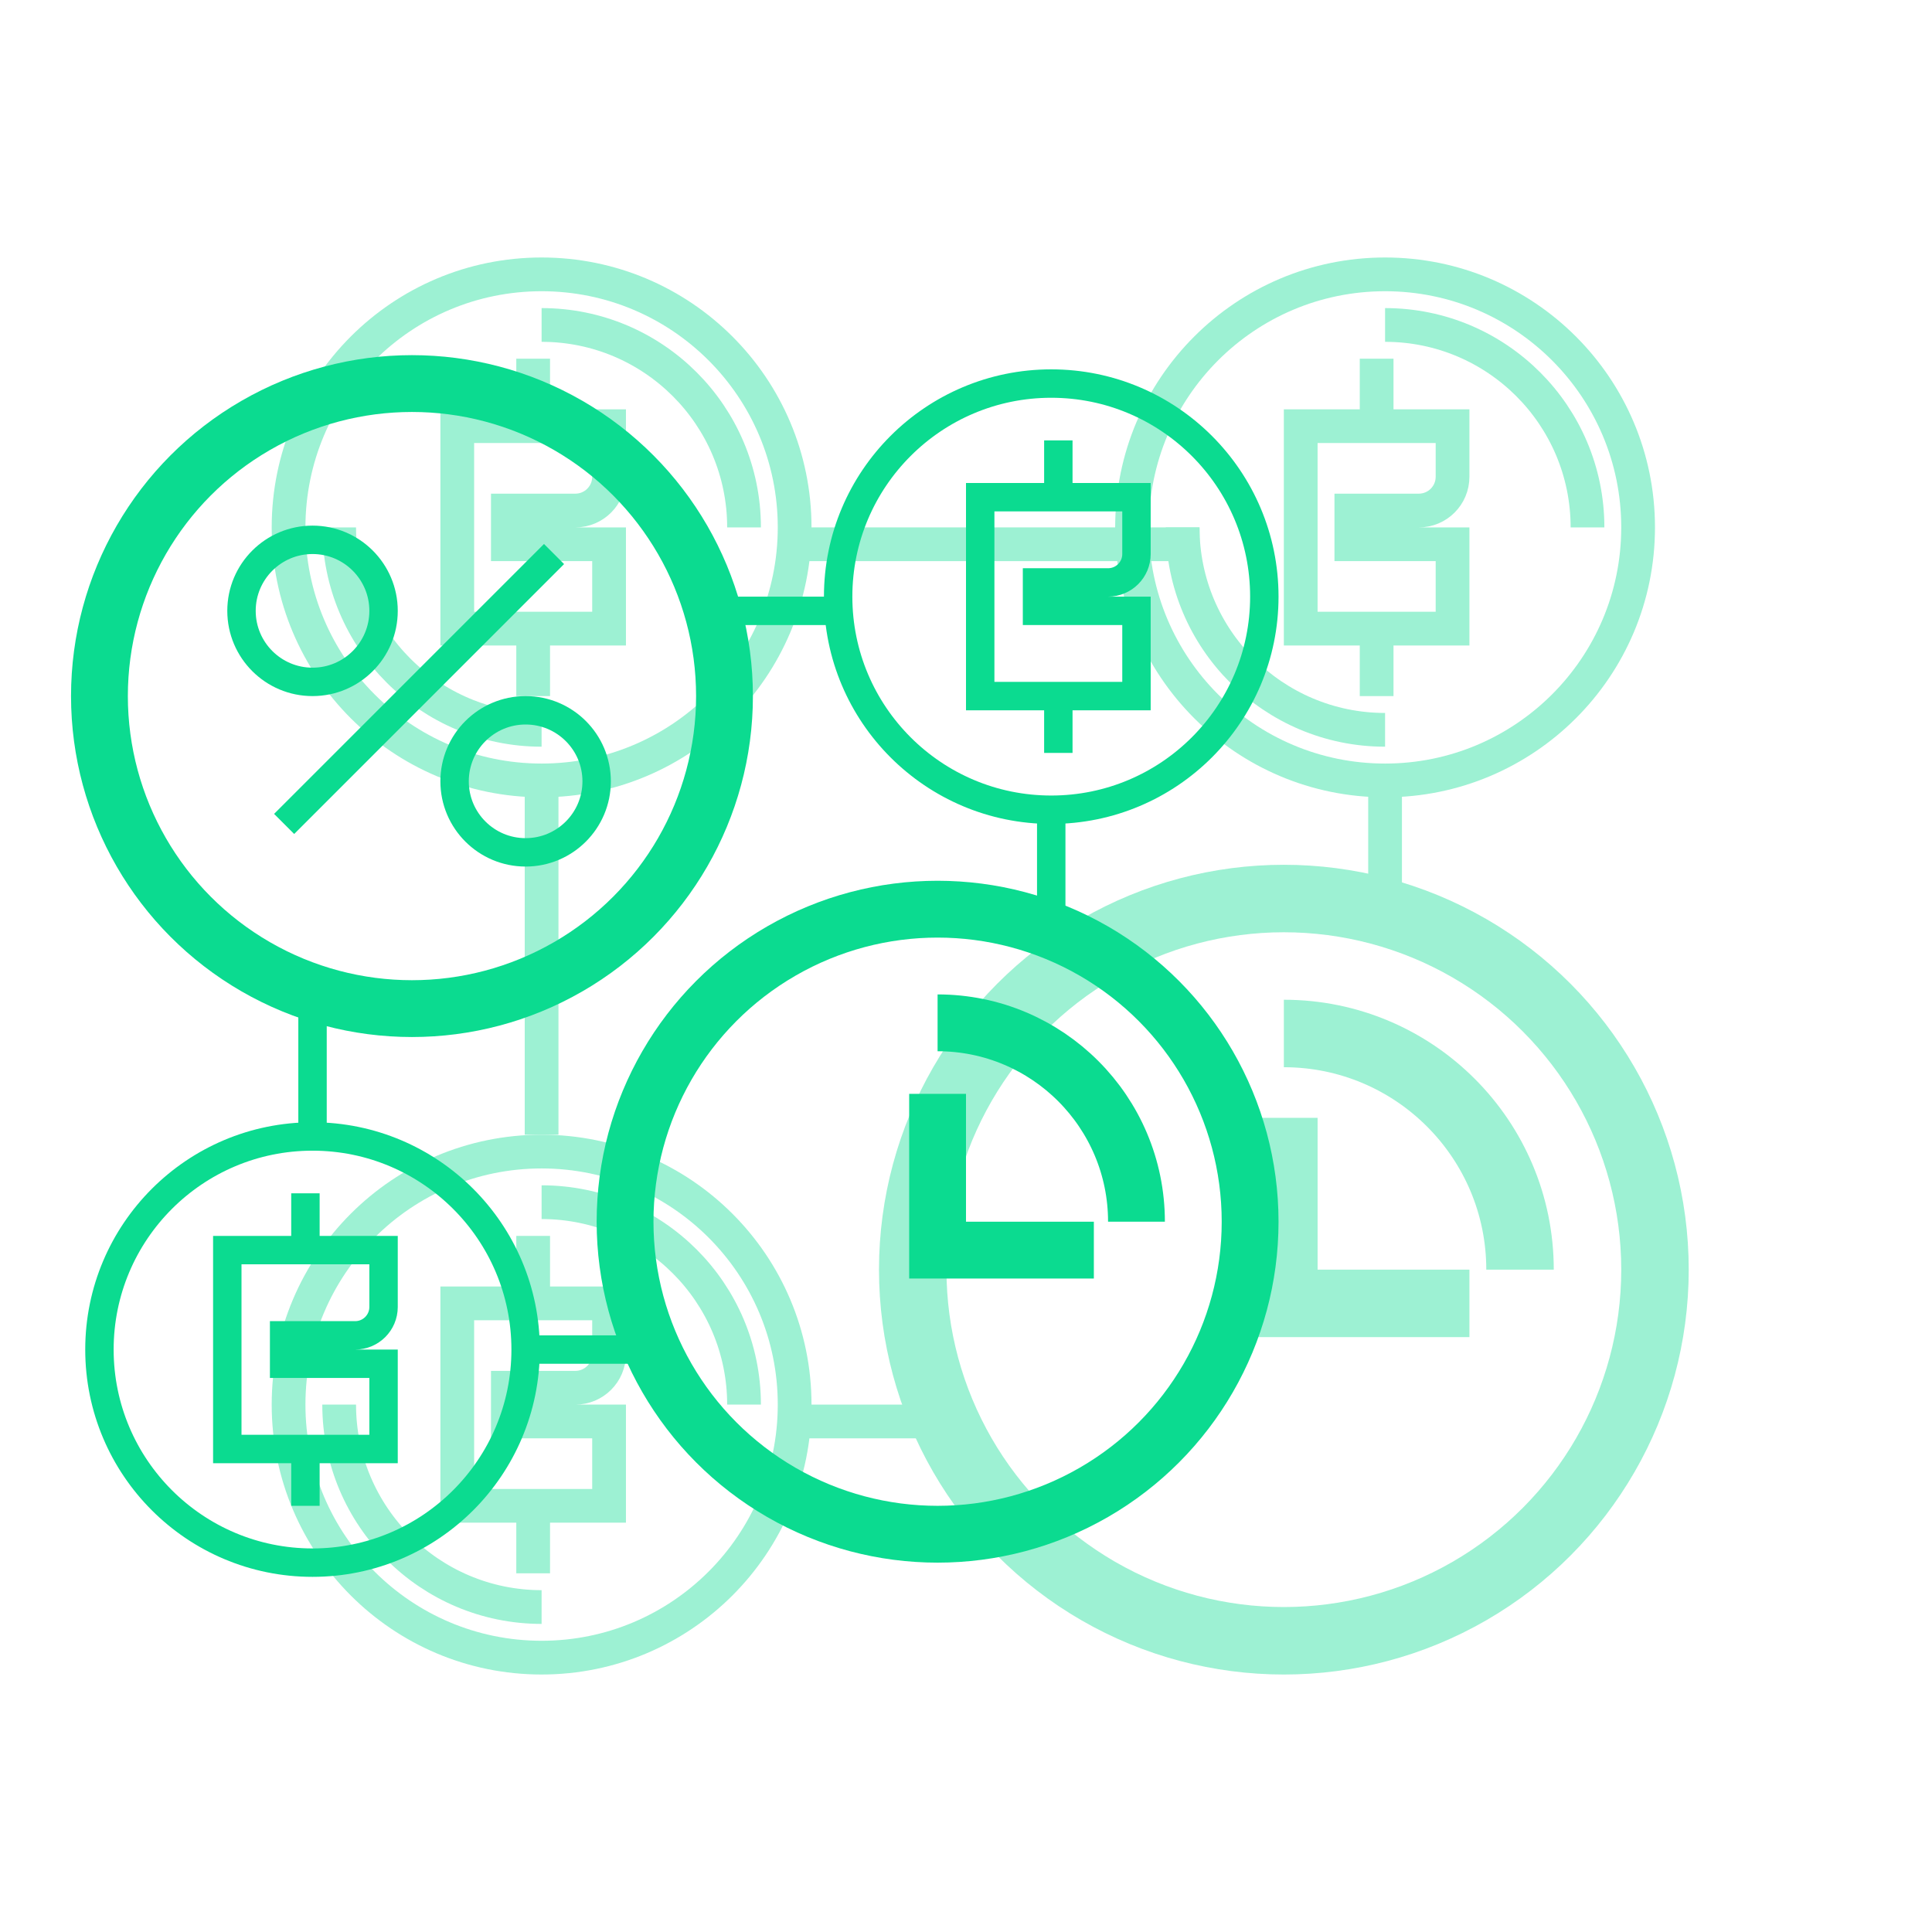
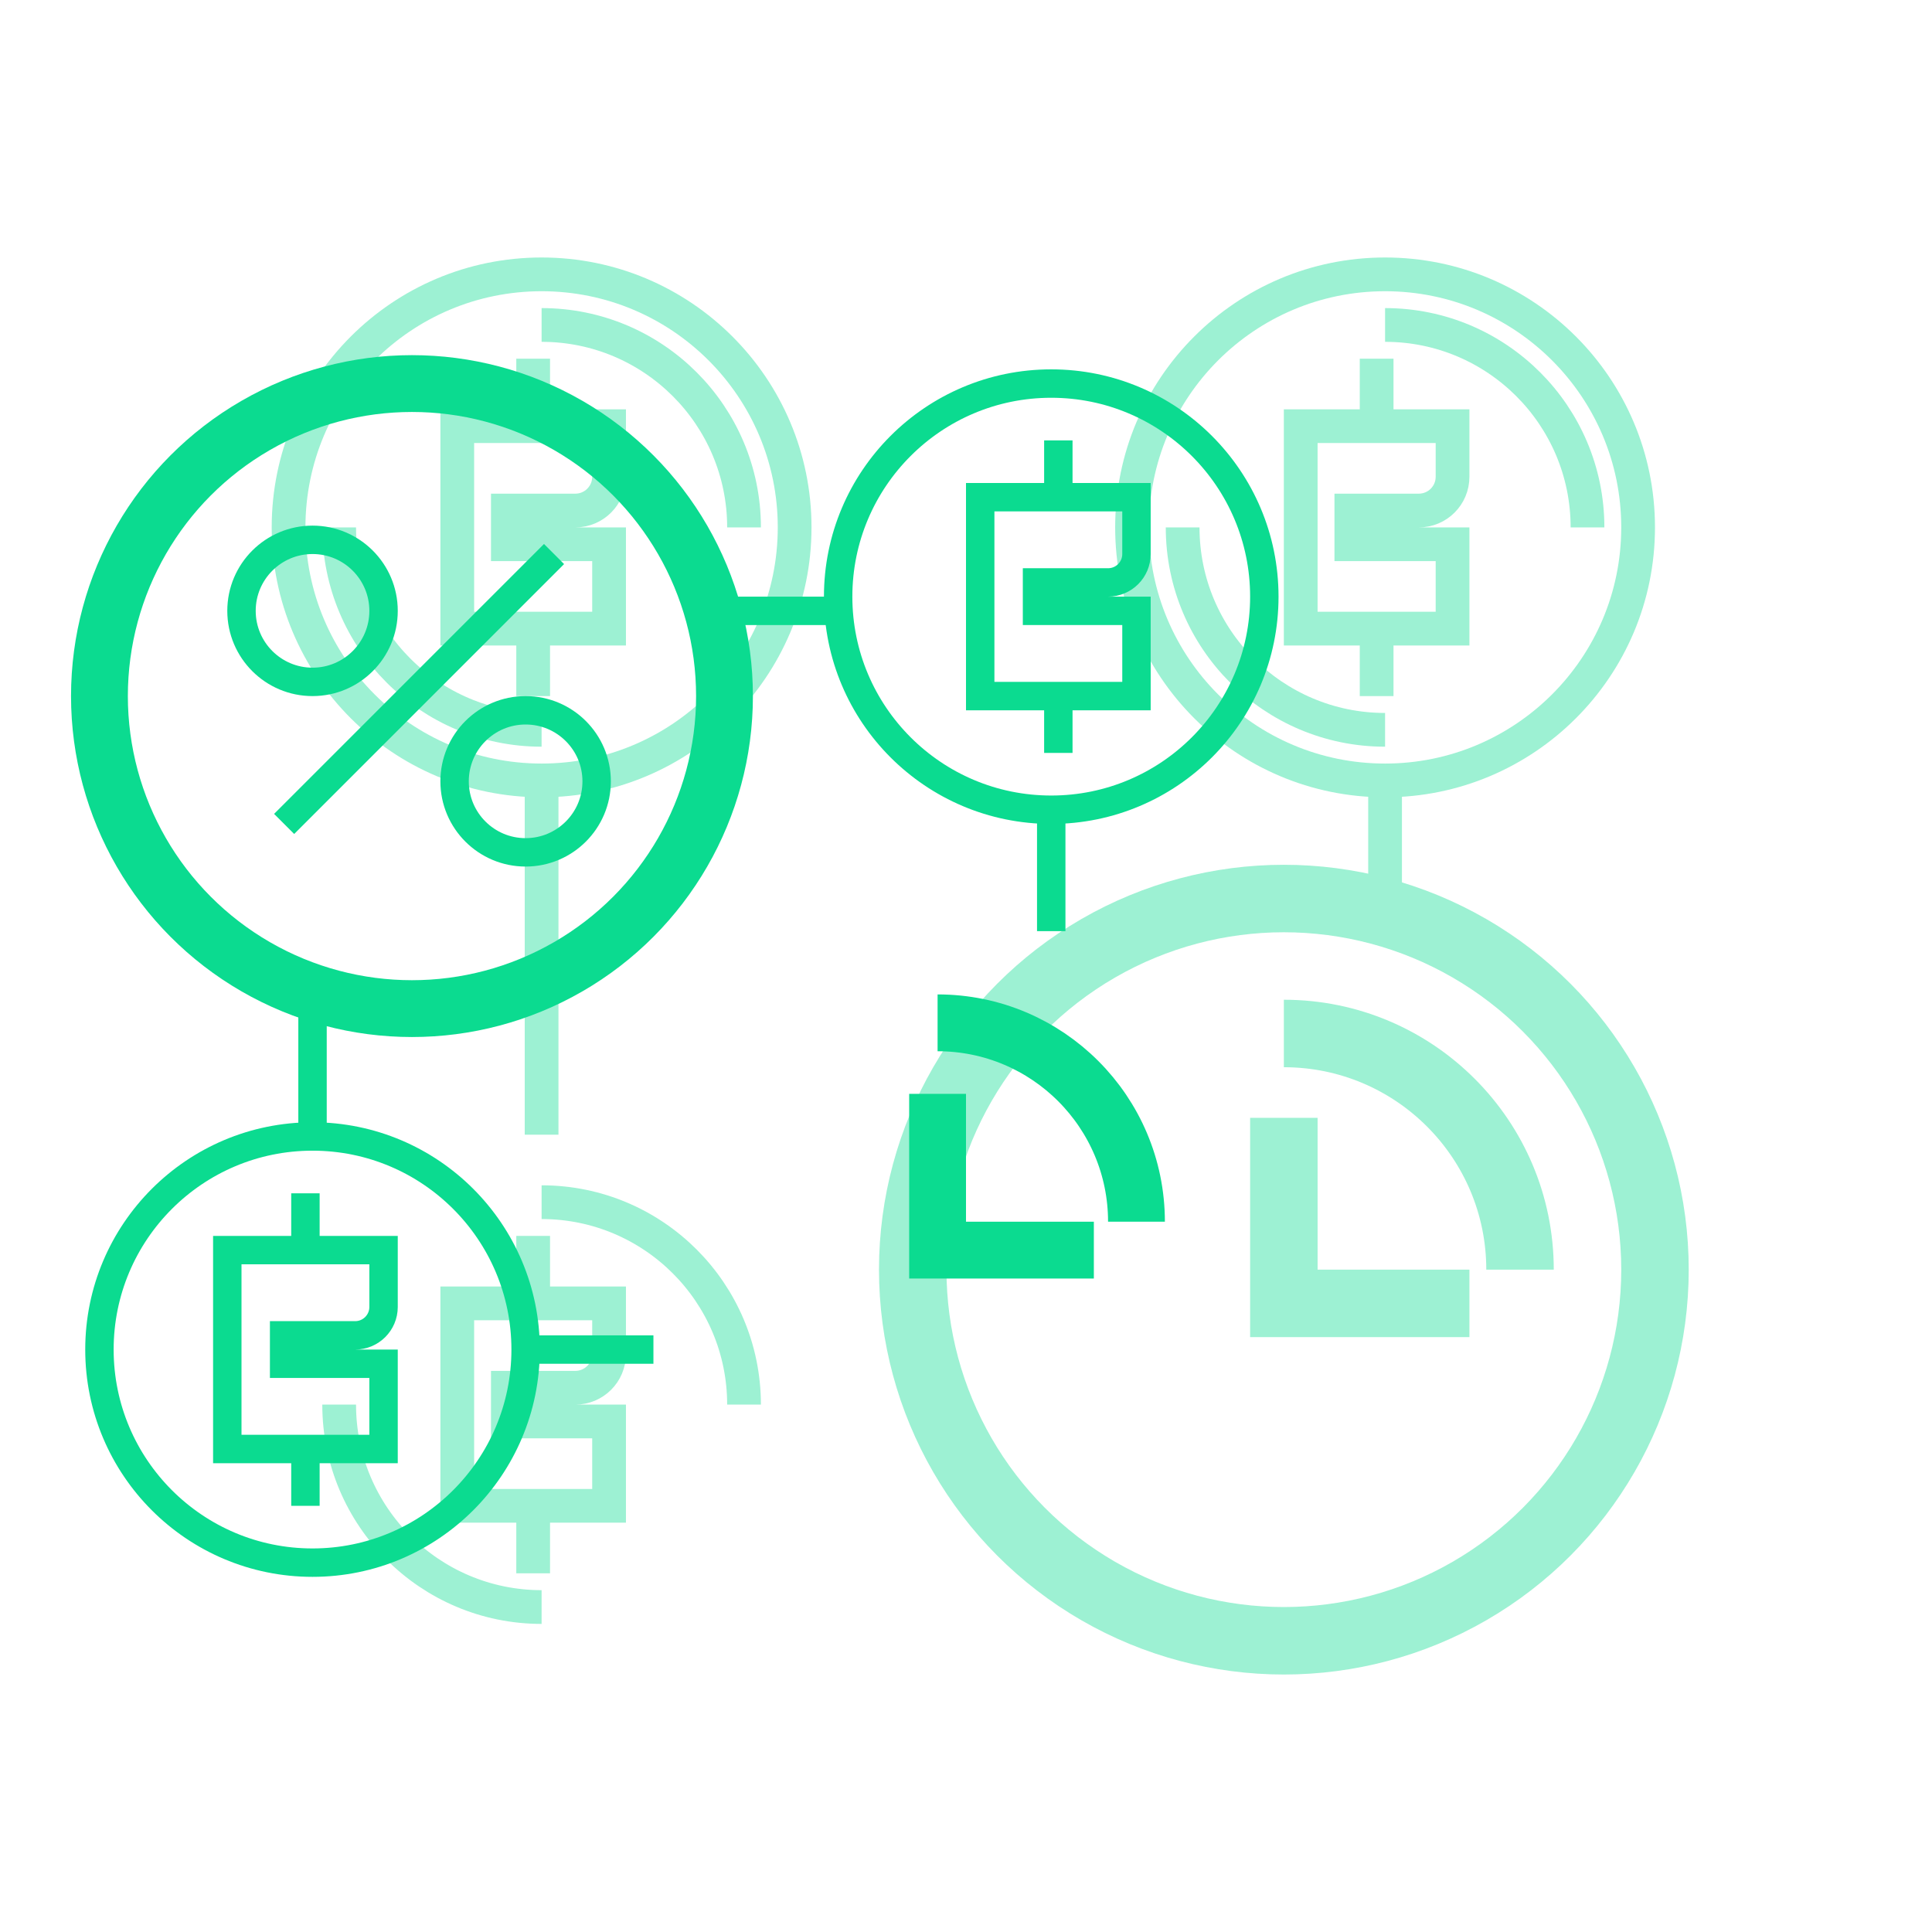
<svg xmlns="http://www.w3.org/2000/svg" width="136" height="136" viewBox="0 0 136 136" fill="none">
  <g opacity="0.4" filter="url(#filter0_f_4001_57759)">
-     <path d="M55.938 38.312H84.438M56.486 100.062H66.621" stroke="#0BDB90" stroke-width="2.375" />
    <path d="M97.5 54.938L97.5 66.273M38.125 55.414L38.125 79.875" stroke="#0BDB90" stroke-width="2.375" />
    <circle cx="90.375" cy="89.375" r="26.125" stroke="#0BDB90" stroke-width="4.75" />
-     <circle cx="38.125" cy="98.875" r="17.812" stroke="#0BDB90" stroke-width="2.375" />
    <circle cx="38.125" cy="37.125" r="17.812" stroke="#0BDB90" stroke-width="2.375" />
    <path d="M52.375 37.125C52.375 29.255 45.995 22.875 38.125 22.875M38.125 51.375C30.255 51.375 23.875 44.995 23.875 37.125" stroke="#0BDB90" stroke-width="2.375" />
    <path d="M37.531 30H42.875V33.562C42.875 34.874 41.812 35.938 40.5 35.938H35.75V38.312H42.875V44.25H37.531M37.531 30H32.188V44.25H37.531M37.531 30V25.25M37.531 44.25V49" stroke="#0BDB90" stroke-width="2.375" />
    <circle cx="97.5" cy="37.125" r="17.812" stroke="#0BDB90" stroke-width="2.375" />
    <path d="M111.75 37.125C111.75 29.255 105.37 22.875 97.5 22.875M97.5 51.375C89.63 51.375 83.25 44.995 83.25 37.125" stroke="#0BDB90" stroke-width="2.375" />
    <path d="M96.906 30H102.25V33.562C102.25 34.874 101.187 35.938 99.875 35.938H95.125V38.312H102.25V44.25H96.906M96.906 30H91.562V44.25H96.906M96.906 30V25.25M96.906 44.25V49" stroke="#0BDB90" stroke-width="2.375" />
    <path d="M52.375 98.875C52.375 91.005 45.995 84.625 38.125 84.625M38.125 113.125C30.255 113.125 23.875 106.745 23.875 98.875" stroke="#0BDB90" stroke-width="2.375" />
    <path d="M37.531 91.75H42.875V95.312C42.875 96.624 41.812 97.688 40.5 97.688H35.75V100.062H42.875V106H37.531M37.531 91.75H32.188V106H37.531M37.531 91.75V87M37.531 106V110.75" stroke="#0BDB90" stroke-width="2.375" />
    <path d="M107 89.375C107 80.193 99.557 72.75 90.375 72.75" stroke="#0BDB90" stroke-width="4.75" />
    <path d="M90.375 78.688V91.75H103.438" stroke="#0BDB90" stroke-width="4.75" />
  </g>
  <path d="M49.5 43H59M37.462 95H45.997" stroke="#0BDB90" stroke-width="2" />
  <path d="M74 57L74 65.546M22 69.546L22 80" stroke="#0BDB90" stroke-width="2" />
-   <circle cx="66" cy="86" r="22" stroke="#0BDB90" stroke-width="4" />
  <circle cx="22" cy="95" r="15" stroke="#0BDB90" stroke-width="2" />
  <circle cx="29" cy="49" r="22" stroke="#0BDB90" stroke-width="4" />
  <path d="M21.5 88H27V92C27 93.105 26.105 94 25 94H20V96H27V102H21.5M21.5 88H16V102H21.5M21.5 88V84M21.5 102V106" stroke="#0BDB90" stroke-width="2" />
  <circle cx="74" cy="42" r="15" stroke="#0BDB90" stroke-width="2" />
  <path d="M74.5 35H80V39C80 40.105 79.105 41 78 41H73V43H80V49H74.5M74.5 35H69V49H74.5M74.5 35V31M74.5 49V53" stroke="#0BDB90" stroke-width="2" />
  <path d="M80 86C80 78.268 73.732 72 66 72" stroke="#0BDB90" stroke-width="4" />
  <path d="M66 77V88H77" stroke="#0BDB90" stroke-width="4" />
  <circle cx="22" cy="43" r="5" stroke="#0BDB90" stroke-width="2" />
  <circle cx="37" cy="55" r="5" stroke="#0BDB90" stroke-width="2" />
  <path d="M39 39L20 58" stroke="#0BDB90" stroke-width="2" />
  <defs>
    <filter id="filter0_f_4001_57759" x="2.5" y="1.5" width="133" height="133" filterUnits="userSpaceOnUse" color-interpolation-filters="sRGB">
      <feFlood flood-opacity="0" result="BackgroundImageFix" />
      <feBlend mode="normal" in="SourceGraphic" in2="BackgroundImageFix" result="shape" />
      <feGaussianBlur stdDeviation="4.75" result="effect1_foregroundBlur_4001_57759" />
    </filter>
  </defs>
</svg>